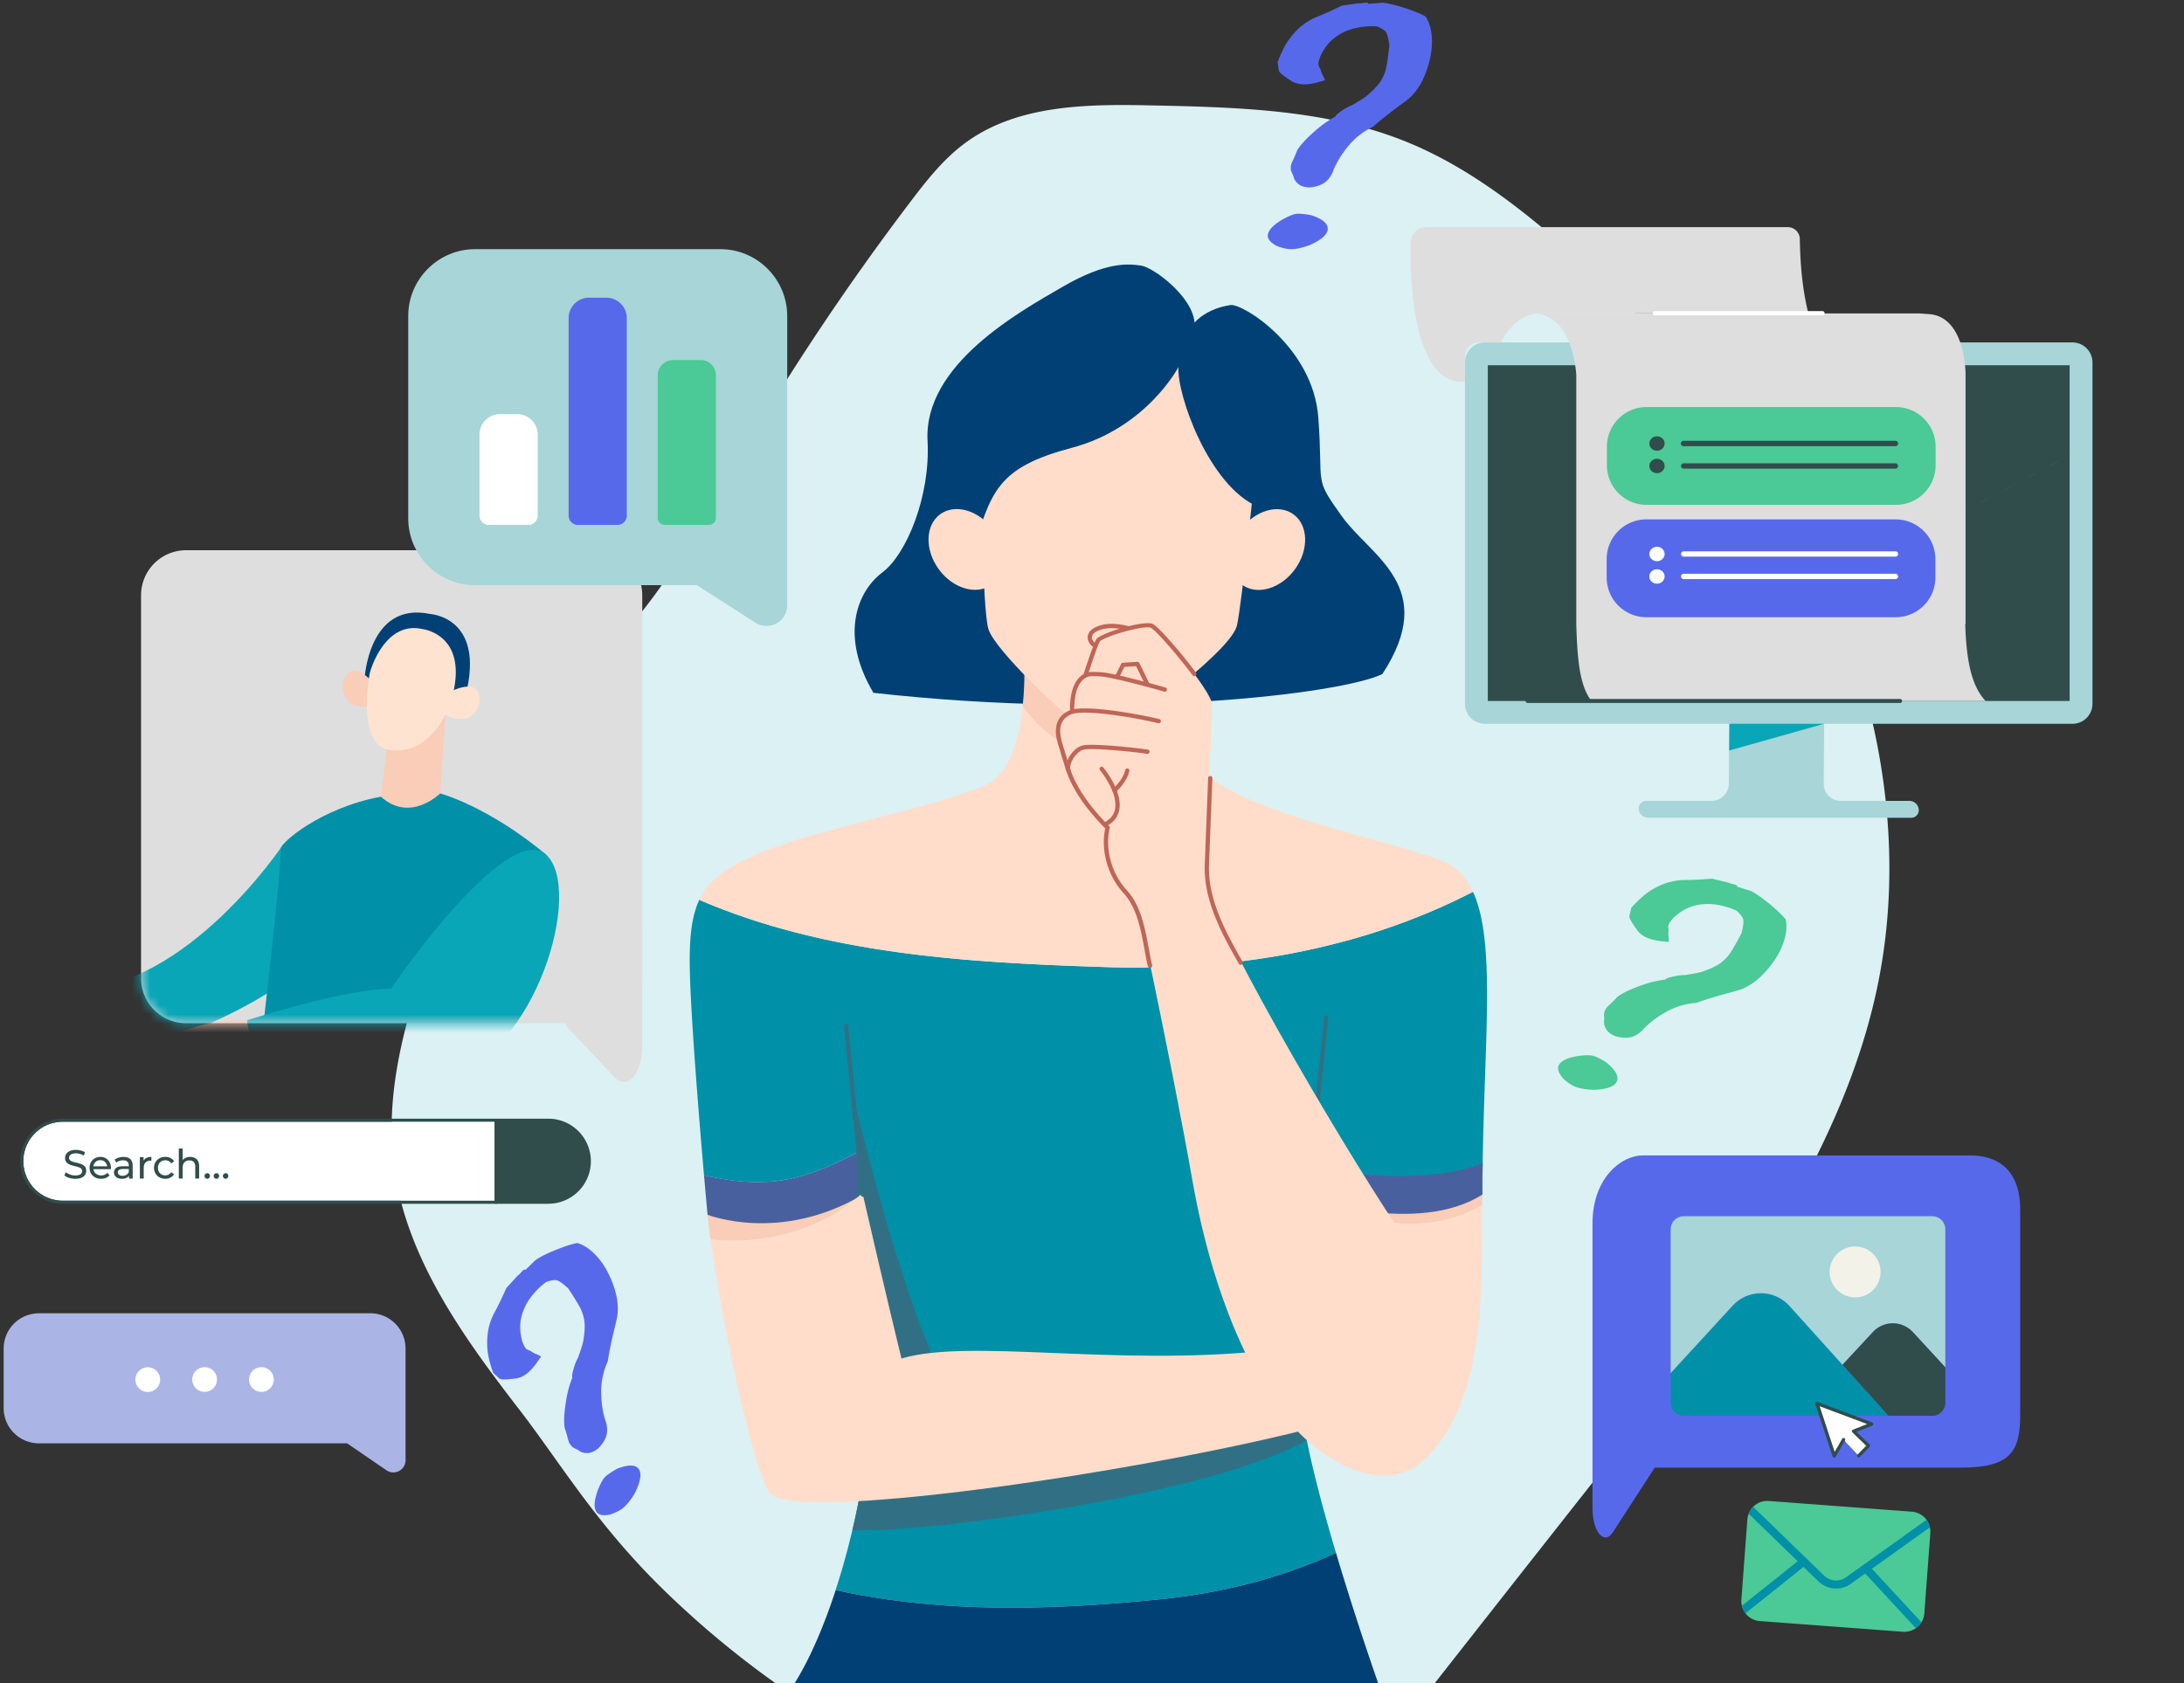
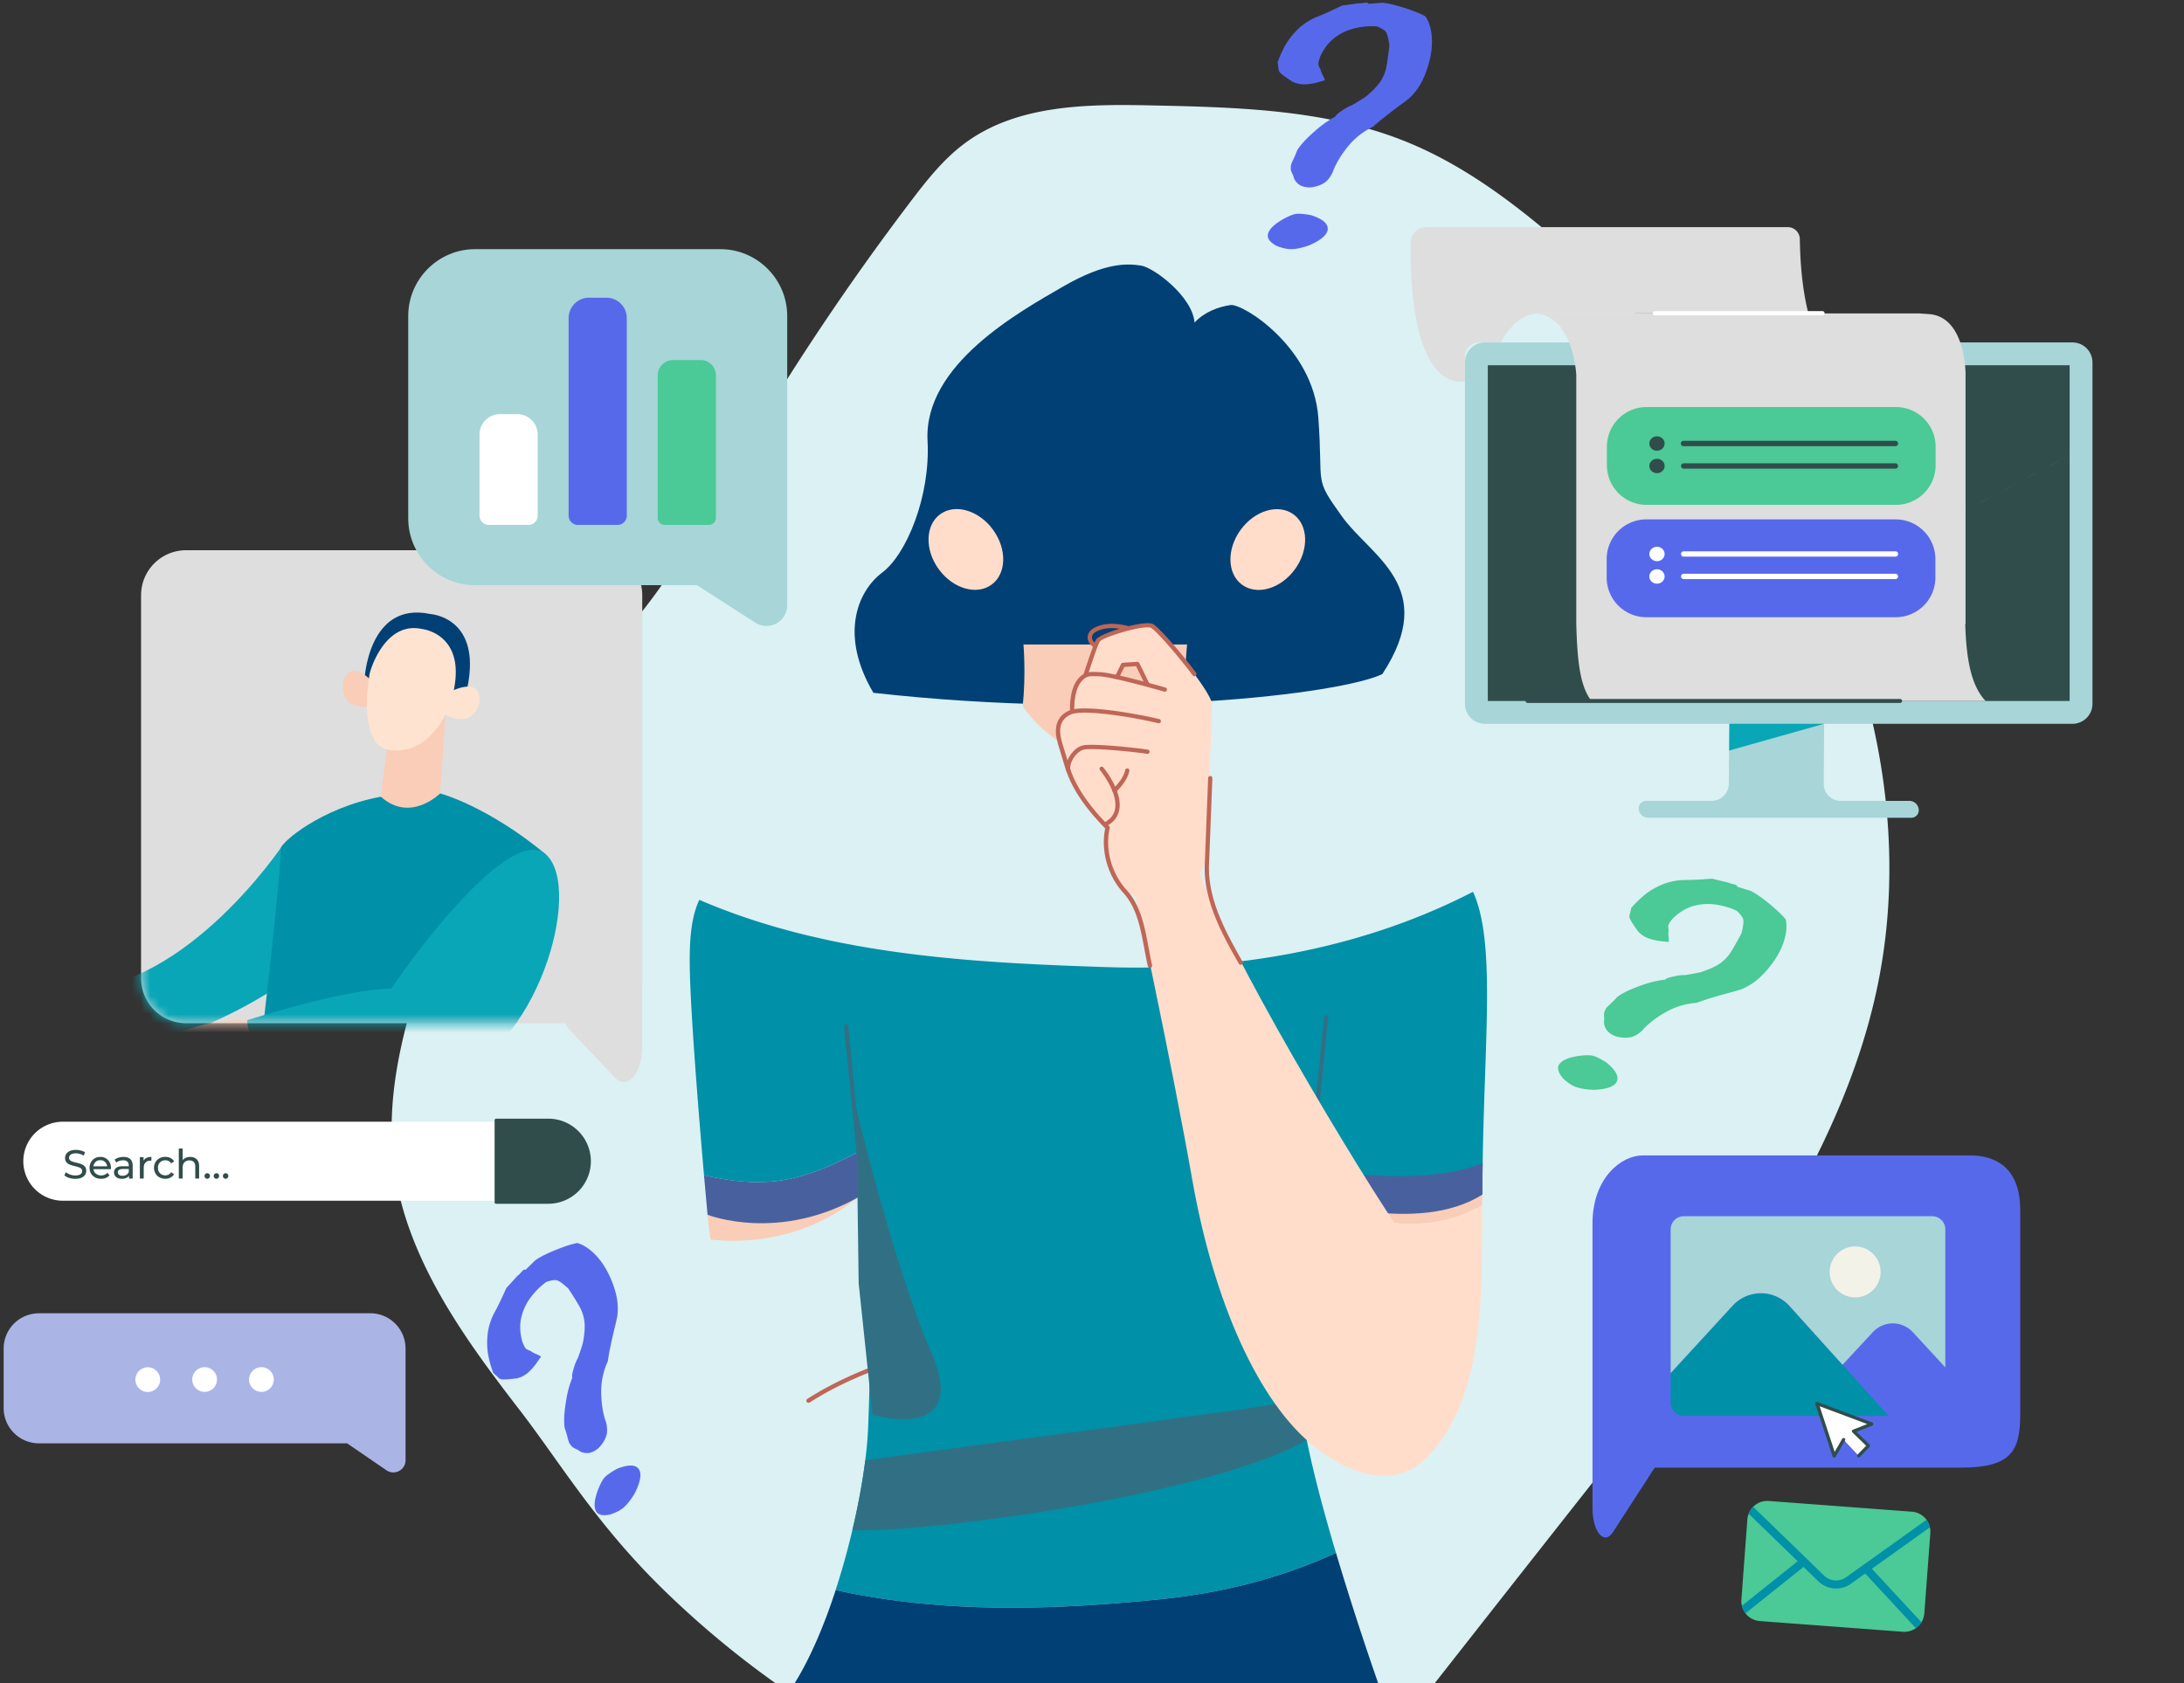
<svg xmlns="http://www.w3.org/2000/svg" width="240" height="185" fill="none">
  <rect width="100%" height="100%" fill="#333333" stroke="none" />
  <g clip-path="url(#clip0_4899_19068)">
    <path d="M85.562 185.257a103.4 103.4 0 01-12.796-10.661c-7.347-7.208-11.267-13.916-15.709-19.669-6.245-8.093-12.534-16.818-13.787-26.965-.94-7.623 1.08-15.294 3.64-22.535 3.388-9.58 7.804-18.897 14.075-26.895 3.287-4.195 7.06-7.998 10.29-12.24 3.772-4.96 6.748-10.467 9.893-15.849A282.263 282.263 0 01100.04 22.19c1.789-2.359 3.648-4.725 6.035-6.48 5.779-4.258 13.542-4.277 20.716-4.119 9.405.206 19.056.46 27.77 4 6.205 2.52 11.649 6.602 16.726 10.97 11.73 10.1 22.002 22.138 28.648 36.117 6.645 13.978 9.504 29.999 6.491 45.182-2.788 14.045-10.338 26.653-18.42 38.471-1.359 1.988-1.892 2.539-12.435 15.915-7.686 9.75-13.957 17.733-18.13 23.052l-71.887-.033.008-.007z" fill="#DBF1F4" />
    <path d="M78.083 136.243a70.44 70.44 0 01-.331-2.715l16.792-2.182c-4.346 3.872-10.598 5.551-16.461 4.9v-.003z" fill="#F9CDB7" />
    <path d="M77.362 129.182c.228 2.623.39 4.342.39 4.342s8.001 3.181 17.068-2.219l-.463-4.699c-5.981 3.094-9.769 4.214-16.991 2.579l-.004-.003z" fill="#48619E" />
    <path d="M88.844 154.199a.22.22 0 00.124-.036c2.785-1.782 6.018-3.248 10.17-4.614a.235.235 0 00.15-.298.238.238 0 00-.298-.151c-4.191 1.378-7.454 2.862-10.275 4.666a.234.234 0 00.129.43v.003z" fill="#BF6656" />
    <path d="M131.271 35.458c1.061-1.157 2.604-1.734 3.953-1.928 1.348-.195 9.063 4.628 9.643 12.343.577 7.715-.577 6.462 2.605 10.897 3.181 4.434 10.705 7.74 4.434 17.321-4.434 2.156-28.446 5.147-55.928 2.06-3.762-6.362-1.734-11.185.962-13.21 2.7-2.024 5.316-8.45 4.989-14.47-.456-8.384 10.055-14.17 14.875-16.965 4.82-2.796 7.233-2.506 8.581-2.315 1.349.191 5.658 3.376 5.882 6.267h.004z" fill="#004075" />
    <path d="M75.823 107.393c.198 5.837 1.04 16.01 1.54 21.792 7.225 1.639 11.01.518 16.99-2.579l.463 4.699c.966 9.449.867 18.706.577 25.745a40.335 40.335 0 01-.309 3.457c-.29 2.307-.771 4.949-1.418 7.685a83.114 83.114 0 01-1.84 6.584c11.597 2.568 23.739 2.23 35.785.999 6.646-.683 13.133-2.289 19.195-5.092-1.242-4.18-2.447-8.622-3.207-12.391a49.08 49.08 0 01-.702-4.368c-.904-8.38.283-18.376.683-21.355 0 0 0-.019.008-.048a.168.168 0 00.007-.044c.07-.507.114-.786.114-.786s12.053 4.147 19.191-.386c0-1.176.011-2.333.03-3.468.198-13.714 1.433-24.401-1.062-29.812-12.512 6.462-26.77 8.791-40.855 8.258-14.956-.492-30.341-1.418-44.165-7.373-.911 1.936-1.154 4.545-1.022 8.483h-.003z" fill="#0090A8" />
    <path d="M93.744 120.413s4.291 18.317 8.615 28.298c4.324 9.982-6.477 6.8-6.477 6.8l-1.524-14.463-.224-16.719-.386-3.916h-.004zm-.074 47.779c7.917.342 39.231-3.813 49.929-9.9a49.51 49.51 0 01-.702-4.368l-7.193 1.102-40.616 5.481c-.29 2.307-.771 4.949-1.418 7.685z" fill="#317084" />
    <path d="M145.793 132.275l-.059-1.921 17.164.951c-.007.378-.015.768-.018 1.165-5.122 3.001-11.771 2.516-17.087-.199v.004z" fill="#F9CDB7" />
    <path d="M162.879 132.473c-.088 8.303.606 20.907-6.021 27.671-5.951 1.12-10.352-4.247-10.352-4.247l-.713-23.622c5.316 2.715 11.965 3.2 17.086.198z" fill="#FFDDCA" />
    <path d="M122.802 83.084c-4.364.397-8.056-2.109-10.418-5.444.371-3.55.084-6.797.084-6.797h17.983s-.184 1.628-.426 7.204c-1.866 2.4-4.144 4.633-7.223 5.033v.004z" fill="#F9CDB7" />
-     <path d="M83.152 93.892c6.172-2.7 19.864-5.206 25.169-7.62 2.656-1.208 3.692-5.073 4.063-8.632 2.362 3.335 6.054 5.84 10.418 5.444 3.079-.4 5.357-2.634 7.223-5.033-.033.794-.07 1.668-.107 2.63-.29 7.715 21.602 11.091 28.641 13.983 1.509.62 2.571 1.763 3.306 3.361-12.516 6.462-26.77 8.791-40.859 8.258-14.956-.492-30.341-1.418-44.165-7.373 1.054-2.233 3.001-3.57 6.308-5.018h.003z" fill="#FFDDCA" />
+     <path d="M83.152 93.892h.003z" fill="#FFDDCA" />
    <path d="M127.616 175.775c6.645-.683 13.133-2.289 19.195-5.092a332.37 332.37 0 004.706 14.526H87.201c1.79-2.814 3.358-6.525 4.633-10.433 11.594 2.568 23.739 2.23 35.785.999h-.003z" fill="#004075" />
    <path d="M143.71 131.926c.117 0 .22-.092.235-.21l2.024-19.863a.235.235 0 00-.467-.048l-2.024 19.864a.235.235 0 00.209.257h.026-.003z" fill="#317084" />
    <path d="M144.062 128.223c-.18 1.734-.353 3.468-.353 3.468s12.053 4.147 19.191-.386c0-1.176.011-2.333.03-3.468-5.136 2.215-15.441 1.642-18.824 0-.015.125-.026.253-.041.386h-.003z" fill="#48619E" />
    <path d="M131.751 95.578c2.605 8.244 17.626 33.412 22.7 40.646 5.073 7.233 5.94 17.792 3.769 21.987-2.171 4.195-7.039 5.929-13.501 1.014-6.462-4.919-11.377-16.344-13.692-29.507-2.314-13.163-6.509-32.545-6.509-32.545l7.233-1.591v-.004z" fill="#FFDDCA" />
-     <path d="M94.544 131.342l.275-.037s2.7 11.763 4.243 18.02c7.521-2.23 23.24.878 40.018-.856 16.778-1.734 23.144 3.953 4.306 8.703-18.835 4.75-56.472 10.293-58.787 6.917-2.06-3.005-5.345-19.397-6.517-27.85 5.863.65 12.116-1.029 16.462-4.901v.004zm43.38-79.492s-1.414 14.284-1.991 16.881c-.577 2.597-9.706 9.346-11.635 10.536-1.928 1.19-4.937.566-6.105 0-1.172-.566-8.872-7.81-9.578-10.124-.705-2.315-.771-18.064-.771-18.064l19.029-14.272 9.644 3.214 1.414 11.83h-.007z" fill="#FFDDCA" />
    <path d="M138.244 55.708c-5.401-2.314-8.935-12.344-8.744-15.363 0 0-3.479 6.686-11.704 8.872-8.225 2.185-8.931 4.757-10.988 11.829-3.663-.963-2.248-7.586-2.248-7.586l2.957-9.963 13.049-7.972 7.715-.706 10.286 5.206 3.472 13.5-3.792 2.187-.003-.004z" fill="#004075" />
    <path d="M142.296 62.58c1.56-2.136 1.491-4.842-.154-6.043-1.645-1.201-4.244-.443-5.804 1.694-1.56 2.137-1.491 4.843.155 6.044 1.645 1.201 4.243.443 5.803-1.694zm-33.332 1.684c1.645-1.201 1.715-3.907.155-6.044-1.56-2.137-4.159-2.896-5.804-1.695-1.645 1.202-1.714 3.907-.154 6.044 1.559 2.137 4.158 2.896 5.803 1.695z" fill="#FFDDCA" />
    <path d="M122.133 72.085a.223.223 0 00.177-.08.238.238 0 00-.022-.331c-.313-.272-.695-.408-1.062-.54a5.661 5.661 0 01-.481-.188c-.415-.187-.823-.577-.742-.984.069-.353.477-.563.716-.658 1.334-.533 2.895-.136 3.957.206a.235.235 0 00.147-.449c-1.128-.367-2.8-.786-4.277-.194-.562.224-.918.58-1.003 1.003-.132.661.412 1.23 1.011 1.502.169.077.345.14.518.202.341.122.661.236.911.452.044.04.099.059.154.059h-.004z" fill="#BF6656" />
    <path d="M132.38 94.947s.885-16.19.783-17.62c-.103-1.429-5.717-8.115-6.584-8.522-.867-.408-5.569 1.02-5.925 1.609-.353.587-1.632 4.621-1.632 4.621l3.266.356 1.125-2.296 1.583-.102 1.94 4.136-4.288 10.617s-1.377 3.828-1.021 6.176c.356 2.347 2.146 5.205 5.665 5.308 3.523.103 5.088-4.28 5.088-4.28v-.004z" fill="#FFDDCA" />
    <path d="M128.005 75.796s-5.625-1.62-7.146-1.687c-1.521-.066-1.939-.103-2.45 1.687-.511 1.785-.614 2.45-.614 2.45s-.613.253-1.377.918 1.48 8.46 5.055 11.436c3.574 2.976 7.197-6.623 7.197-6.623l-.665-8.185v.004z" fill="#FFDDCA" />
    <path d="M126.377 106.39s.033 0 .051-.007a.238.238 0 00.177-.283c-.14-.61-.257-1.253-.375-1.878-.426-2.307-.867-4.69-2.425-6.395-1.656-1.812-2.388-4.482-1.862-6.8a.237.237 0 00-.063-.217c-2.34-2.37-3.739-4.482-4.397-6.657l-.636-2.09c-.143-.467-.29-.952-.33-1.437-.033-.363-.015-.889.25-1.333.224-.375.642-.69 1.091-.823 1.656-.489 7.042.44 9.423 1.025a.236.236 0 00.283-.173.236.236 0 00-.173-.283c-1.914-.466-7.763-1.58-9.669-1.017-.562.165-1.084.562-1.363 1.036-.261.437-.368.995-.316 1.616.048.533.202 1.043.349 1.532l.635 2.09c.673 2.22 2.083 4.368 4.424 6.76-.504 2.436.271 5.206 1.998 7.094 1.469 1.609 1.896 3.923 2.311 6.164.117.628.235 1.279.378 1.896.026.11.121.184.228.184l.011-.004z" fill="#BF6656" />
    <path d="M117.417 84.932a.226.226 0 00.084-.015.239.239 0 00.136-.305c-.088-.231-.007-.65.206-1.065.305-.584.79-1.032 1.234-1.146.919-.228 5.408.217 6.98.46.129.017.25-.07.268-.196a.235.235 0 00-.194-.268c-1.139-.176-6.051-.73-7.168-.452-.694.173-1.249.83-1.539 1.385-.286.555-.371 1.08-.228 1.451a.24.24 0 00.221.151zm5.052 2.197a.24.24 0 00.158-.063c.051-.047 1.256-1.164 1.476-2.325a.234.234 0 00-.187-.275.233.233 0 00-.275.187c-.192 1.006-1.323 2.053-1.334 2.064a.235.235 0 00.158.408l.004.004z" fill="#BF6656" />
    <path d="M121.473 90.835a.218.218 0 00.106-.025c.775-.4 1.249-.989 1.407-1.749.415-2.002-1.517-4.434-1.741-4.702a.238.238 0 00-.331-.033.237.237 0 00-.033.33c.081.1 2.021 2.491 1.642 4.31-.128.62-.507 1.087-1.16 1.425a.233.233 0 00-.1.316c.041.08.125.128.21.128zm4.621-15.366c.033 0 .07-.008.103-.026a.235.235 0 00.107-.316l-1.102-2.248a.24.24 0 00-.228-.133l-1.584.103a.227.227 0 00-.194.132l-.658 1.341a.232.232 0 00.107.313.235.235 0 00.312-.107l.595-1.22 1.29-.084 1.032 2.105c.04.084.125.132.209.132l.011.008z" fill="#BF6656" />
    <path d="M131.249 74.322a.22.22 0 00.139-.047.234.234 0 00.048-.327c-1.624-2.179-4.107-5.052-4.757-5.36-.97-.456-5.816 1.017-6.227 1.7-.243.405-.867 2.245-1.348 3.719a.234.234 0 00.15.297.235.235 0 00.298-.15c.657-2.021 1.131-3.34 1.3-3.623.331-.514 4.872-1.87 5.625-1.517.466.22 2.77 2.788 4.581 5.213a.236.236 0 00.187.095h.004z" fill="#BF6656" />
    <path d="M117.821 78.327a.232.232 0 00.232-.239c-.018-1.917.43-3.14 1.33-3.633.29-.162.738-.14 1.418-.11h.048c1.476.066 7.035 1.66 7.09 1.678a.234.234 0 00.29-.161.234.234 0 00-.162-.29c-.231-.066-5.668-1.628-7.2-1.694h-.048c-.757-.033-1.256-.055-1.664.17-1.065.583-1.594 1.946-1.572 4.051 0 .129.106.232.235.232l.003-.004zm18.519 27.722a.233.233 0 00.202-.349c-1.708-3.016-3.839-6.767-3.684-10.65l.371-9.512a.235.235 0 00-.225-.242.237.237 0 00-.242.224l-.371 9.511c-.158 4.015 2.009 7.833 3.747 10.9a.232.232 0 00.206.118h-.004z" fill="#BF6656" />
    <path d="M94.82 131.54h.022a.232.232 0 00.21-.257l-1.834-18.515a.233.233 0 00-.257-.21.233.233 0 00-.21.257l1.834 18.516a.236.236 0 00.235.213v-.004z" fill="#317084" />
    <path d="M40.7 144.354H4.266a3.877 3.877 0 00-3.865 3.865v6.565a3.877 3.877 0 003.865 3.865h33.875l4.328 2.961c.889.609 2.098-.03 2.098-1.106v-12.289a3.876 3.876 0 00-3.865-3.864l-.004.003z" fill="#AAB4E5" />
    <path d="M17.582 151.862a1.36 1.36 0 10-2.685-.435 1.36 1.36 0 002.685.435zm4.903 1.132a1.359 1.359 0 10.001-2.718 1.359 1.359 0 000 2.718zm6.242 0a1.359 1.359 0 100-2.718 1.359 1.359 0 000 2.718z" fill="#fff" />
    <path d="M181.836 127H216.5c2.264 0 5.5.898 5.5 6v22.5c0 4-1 5.819-6.5 5.819h-33.664l-4.604 7.112c-.946 1.464-2.232-.066-2.232-2.654V134.5c0-5.102 3.236-7.5 5.5-7.5h1.336z" fill="#5769EB" />
    <path d="M190.375 143.541l-6.785 7.385v3.254c0 .801.646 1.448 1.447 1.448h22.502l-10.897-12.083a4.218 4.218 0 00-6.267 0v-.004z" fill="#0090A8" />
    <path d="M210.22 146.447l3.553 3.862v-15.177c0-.8-.647-1.447-1.447-1.447h-27.289c-.801 0-1.447.647-1.447 1.447v15.797l6.785-7.384a4.218 4.218 0 016.267 0l5.834 6.47 3.31-3.564a2.982 2.982 0 014.431 0l.003-.004z" fill="#A7D5D8" />
-     <path d="M210.221 146.447a2.982 2.982 0 00-4.431 0l-3.31 3.564 5.063 5.613h4.787c.801 0 1.447-.646 1.447-1.447v-3.872l-3.552-3.861-.004.003z" fill="#304D4B" />
    <path d="M203.862 142.608a2.799 2.799 0 100-5.598 2.799 2.799 0 000 5.598z" fill="#F3F2E9" />
    <path d="M205.683 156.528l-6.021-2.252 1.896 5.76 1.025-1.785 1.664 1.763 1.073-1.102-1.646-1.591 2.009-.793z" fill="#fff" />
    <path d="M201.558 160.22h-.019a.18.18 0 01-.154-.125l-1.892-5.76a.185.185 0 01.048-.187.186.186 0 01.187-.041l6.021 2.252a.18.18 0 01.118.169.18.18 0 01-.114.169l-1.745.691 1.444 1.396a.187.187 0 01.055.128.185.185 0 01-.052.129l-1.072 1.102a.177.177 0 01-.257 0 .177.177 0 010-.257l.947-.974-1.513-1.465a.189.189 0 01-.052-.166.181.181 0 01.111-.132l1.568-.621-5.224-1.954 1.65 5.014.823-1.436a.177.177 0 01.246-.066.178.178 0 01.066.246l-1.025 1.789a.186.186 0 01-.158.092l-.007.007z" fill="#304D4B" />
    <path d="M209.817 88.032h-7.549a1.85 1.85 0 01-1.278-.521 1.792 1.792 0 01-.581-1.239l.118-18.893c-.022-.515-.463-.952-.985-.978h-8.482c-.518-.018-.93.368-.908.882l-.106 11.59-.03 3.307-.037 3.982a1.898 1.898 0 01-1.891 1.867h-7.157c-.522 0-.904.415-.852.929.048.514.511.93 1.032.93h28.886a.834.834 0 00.853-.93 1.051 1.051 0 00-1.033-.93v.004z" fill="#A7D5D8" />
    <path d="M227.745 37.64h-64.562a2.197 2.197 0 00-2.197 2.197v37.524c0 1.213.984 2.197 2.197 2.197h64.562a2.197 2.197 0 002.197-2.197V39.837a2.197 2.197 0 00-2.197-2.196z" fill="#A7D5D8" />
    <path d="M163.495 40.15v36.897h13.049l50.888-27.013V40.15h-63.937zm63.937 9.886l-50.888 27.012h50.888V50.036z" fill="#304D4B" />
    <path d="M190.041 79.557l-.025 2.94 10.437-2.94h-10.412z" fill="#09A6B7" />
    <path d="M196.459 24.966h-39.712c-.959 0-1.742.775-1.745 1.734-.092 13.112 3.464 15.566 5.984 15.243v-2.774c0-.845.684-1.528 1.528-1.528h2.396c.9-1.65 2.336-3.152 4.085-3.17l-.437-.02h30.161c-.522-2.148-.871-4.562-.937-8.184a1.325 1.325 0 00-1.323-1.3z" fill="#DEDEDE" />
    <path d="M215.963 68.595h.033V41.171s.052-6.396-4.052-6.646a82.607 82.607 0 01-.977-.073h-42.405v.018c.205 0 .422.015.65.055 3.688.665 4.004 6.646 4.004 6.646v27.424c.118 3.861.356 6.756 1.668 8.453h43.313c-1.609-1.697-2.12-4.643-2.237-8.453h.003z" fill="#DEDEDE" />
    <path d="M208.821 77.265h-40.972a.217.217 0 010-.433h40.972a.217.217 0 010 .433z" fill="#304D4B" />
    <path d="M200.269 34.665h-18.405a.236.236 0 01-.235-.236c0-.128.106-.235.235-.235h18.405c.129 0 .235.107.235.235a.236.236 0 01-.235.236zM6.905 123.296a4.346 4.346 0 00-4.343 4.343 4.346 4.346 0 004.343 4.342H54.35v-8.685H6.905z" fill="#fff" />
    <path d="M60.254 123.131H54.52v9.019h5.734a4.512 4.512 0 000-9.023v.004z" fill="#304D4B" />
    <path d="M60.254 132.319H54.52a.166.166 0 01-.166-.169v-9.019c0-.092.074-.169.166-.169h5.734a4.682 4.682 0 014.677 4.677 4.682 4.682 0 01-4.677 4.676v.004zm-5.569-.334h5.57a4.347 4.347 0 004.342-4.343 4.346 4.346 0 00-4.343-4.342h-5.569v8.685z" fill="#304D4B" />
-     <path d="M54.516 132.319H6.906a4.682 4.682 0 01-4.677-4.677 4.682 4.682 0 014.676-4.676H54.52c.092 0 .165.073.165.169v9.019a.168.168 0 01-.165.169l-.004-.004zm-47.61-9.023a4.347 4.347 0 00-4.343 4.343 4.346 4.346 0 004.342 4.342h47.446v-8.685H6.905z" fill="#304D4B" />
    <path d="M7.589 129.472a1.41 1.41 0 01-.515-.283l.166-.346c.117.107.271.195.455.261s.375.099.57.099c.257 0 .451-.044.576-.132a.4.4 0 00.191-.349.344.344 0 00-.103-.261.722.722 0 00-.257-.154 4.149 4.149 0 00-.433-.121 4.37 4.37 0 01-.566-.169.895.895 0 01-.367-.261c-.103-.118-.155-.276-.155-.474 0-.165.044-.316.133-.448a.926.926 0 01.396-.32c.177-.081.397-.121.662-.121.183 0 .363.022.543.07.177.048.331.114.46.206l-.147.356a1.452 1.452 0 00-.42-.187 1.492 1.492 0 00-.436-.067c-.254 0-.441.048-.566.136a.423.423 0 00-.187.357c0 .106.036.194.106.261.07.066.158.117.265.154.106.037.25.077.43.117.235.056.422.114.565.169a.964.964 0 01.368.258c.102.113.154.271.154.466a.808.808 0 01-.132.448.875.875 0 01-.405.32c-.18.077-.404.117-.668.117a2.11 2.11 0 01-.68-.11l-.003.008zm4.592-.963h-1.91a.74.74 0 00.271.5.894.894 0 00.58.187.877.877 0 00.68-.283l.236.276a1 1 0 01-.397.283 1.365 1.365 0 01-.533.099c-.25 0-.47-.052-.661-.154a1.128 1.128 0 01-.448-.43 1.213 1.213 0 01-.158-.621c0-.232.051-.434.154-.617.103-.184.243-.327.423-.43.18-.103.382-.154.606-.154a1.112 1.112 0 011.018.584c.099.183.15.393.15.632 0 .033 0 .077-.007.128h-.004zm-1.672-.797a.769.769 0 00-.242.489h1.51a.754.754 0 00-.243-.489.739.739 0 00-.514-.187.738.738 0 00-.514.187h.003zm3.809-.305c.173.162.261.397.261.717v1.421h-.404v-.312a.646.646 0 01-.305.25 1.14 1.14 0 01-.47.088c-.264 0-.474-.062-.632-.191a.617.617 0 01-.239-.503c0-.21.077-.375.228-.5.15-.125.39-.187.72-.187h.676v-.085c0-.183-.055-.323-.162-.422-.106-.099-.264-.147-.47-.147-.14 0-.275.022-.408.07a1.087 1.087 0 00-.338.183l-.176-.319c.121-.099.268-.173.437-.224a1.82 1.82 0 01.537-.078c.327 0 .576.081.75.239h-.005zm-.422 1.727a.625.625 0 00.257-.309v-.33h-.658c-.36 0-.543.121-.543.363a.33.33 0 00.14.28c.091.069.22.102.381.102a.782.782 0 00.423-.11v.004zm2.212-1.863a1.22 1.22 0 01.529-.106v.415c-.023 0-.056-.004-.1-.004-.231 0-.411.07-.543.206-.133.139-.199.334-.199.588v1.171h-.426v-2.354h.408v.396a.739.739 0 01.33-.312zm1.418 2.142a1.126 1.126 0 01-.44-.43 1.21 1.21 0 01-.162-.621c0-.231.055-.437.162-.62.106-.184.253-.324.44-.427a1.33 1.33 0 01.643-.154c.213 0 .404.044.57.129a.89.89 0 01.389.374l-.323.21a.698.698 0 00-.276-.254.804.804 0 00-.363-.084.817.817 0 00-.416.103.735.735 0 00-.29.29.88.88 0 00-.103.433c0 .162.033.313.103.438a.71.71 0 00.29.29.82.82 0 00.416.103c.132 0 .253-.03.363-.085a.696.696 0 00.276-.253l.323.205a.932.932 0 01-.39.375 1.207 1.207 0 01-.569.132 1.32 1.32 0 01-.643-.154zm4.093-1.988c.176.173.264.427.264.764v1.356h-.426v-1.308c0-.228-.055-.4-.165-.514-.11-.114-.269-.173-.47-.173-.232 0-.416.066-.548.202-.132.136-.198.327-.198.581v1.212h-.427v-3.299h.427v1.275a.861.861 0 01.349-.261c.143-.062.305-.092.48-.092.298 0 .537.088.713.261v-.004zm.944 2.058a.3.3 0 01-.088-.221c0-.088.029-.158.088-.216a.287.287 0 01.213-.088c.084 0 .154.029.21.084a.297.297 0 01.084.217c0 .088-.03.161-.088.22a.293.293 0 01-.419 0v.004zm1.01 0a.3.3 0 01-.089-.221.29.29 0 01.088-.216.287.287 0 01.214-.088c.084 0 .154.029.209.084a.297.297 0 01.084.217.298.298 0 01-.088.22.293.293 0 01-.419 0v.004zm1.01 0a.3.3 0 01-.088-.221.29.29 0 01.088-.216.287.287 0 01.213-.088c.085 0 .155.029.21.084a.297.297 0 01.084.217c0 .088-.03.161-.088.22a.293.293 0 01-.419 0v.004z" fill="#304D4B" />
    <path d="M212.125 168.516l-.658 8.813a2.198 2.198 0 01-.933 1.638c-.401.283-.9.434-1.429.393l-15.713-1.175a2.198 2.198 0 01-2.031-2.359l.657-8.813a2.21 2.21 0 01.632-1.385 2.19 2.19 0 011.727-.643l15.716 1.176a2.196 2.196 0 011.984 1.719c.048.206.062.419.048.639v-.003z" fill="#4BC996" />
    <path d="M212.081 167.876l-6.381 4.559-.731.522-1.576 1.128a2.776 2.776 0 01-1.83.514 2.776 2.776 0 01-1.734-.779l-1.638-1.587-.643-.624-5.386-5.221c.11-.29.283-.547.492-.76l7.792 7.557a1.9 1.9 0 002.429.18l8.831-6.312c.18.243.309.526.375.827v-.004z" fill="#0090A8" />
    <path d="M211.148 178.317a2.2 2.2 0 01-.614.65l-5.565-6.01-.217-.235a.445.445 0 01.654-.603l.294.32 5.448 5.881v-.003zm-12.957-6.087l-6.378 5.099a2.148 2.148 0 01-.393-.823l6.128-4.897.088-.07a.444.444 0 01.555.694v-.003z" fill="#0090A8" />
    <path d="M208.316 57.09h-27.395a4.364 4.364 0 00-4.364 4.365v2.024a4.364 4.364 0 004.364 4.365h27.395a4.364 4.364 0 004.364-4.365v-2.024a4.364 4.364 0 00-4.364-4.364z" fill="#5769EB" />
    <path d="M208.341 44.74h-27.395a4.364 4.364 0 00-4.364 4.365v2.024a4.364 4.364 0 004.364 4.364h27.395a4.364 4.364 0 004.364-4.364v-2.024a4.364 4.364 0 00-4.364-4.365z" fill="#4BC996" />
    <path d="M208.287 49.042h-23.288a.295.295 0 01-.294-.294c0-.162.132-.294.294-.294h23.288a.294.294 0 010 .588zm-26.201.5c.462 0 .837-.354.837-.79 0-.437-.375-.79-.837-.79-.463 0-.838.353-.838.79 0 .436.375.79.838.79zm26.201 1.972h-23.288a.295.295 0 010-.588h23.288a.294.294 0 010 .588zm-26.201.496c.462 0 .837-.353.837-.79 0-.436-.375-.79-.837-.79-.463 0-.838.354-.838.79 0 .437.375.79.838.79z" fill="#304D4B" />
    <path d="M208.287 61.187h-23.288a.295.295 0 010-.588h23.288a.294.294 0 010 .588zm-26.201.496c.462 0 .837-.353.837-.79 0-.436-.375-.79-.837-.79-.463 0-.838.354-.838.79 0 .437.375.79.838.79zm26.201 1.973h-23.288a.295.295 0 010-.588h23.288a.294.294 0 010 .588zm-26.201.499c.462 0 .837-.353.837-.79 0-.436-.375-.79-.837-.79-.463 0-.838.354-.838.79 0 .437.375.79.838.79z" fill="#fff" />
    <path d="M63.424 99.601l7.153 2.348v13.056c0 2.979-1.632 4.879-2.976 3.461l-5.378-5.676 1.205-13.189h-.004z" fill="#DEDEDE" />
    <path d="M65.629 60.48h-45.18a4.948 4.948 0 00-4.948 4.948v42.09a4.948 4.948 0 004.948 4.948h45.18a4.948 4.948 0 004.948-4.948v-42.09a4.948 4.948 0 00-4.948-4.948z" fill="#DEDEDE" />
    <mask id="a" style="mask-type:luminance" maskUnits="userSpaceOnUse" x="15" y="60" width="56" height="53">
      <path d="M65.628 60.5h-45.18a4.948 4.948 0 00-4.948 4.948v42.09a4.948 4.948 0 004.948 4.948h45.18a4.948 4.948 0 004.948-4.948v-42.09a4.948 4.948 0 00-4.948-4.948z" fill="#fff" />
    </mask>
    <g mask="url(#a)">
      <path d="M31.083 92.87s-10.492 15.797-23.026 15.918c0 9.747 2.402 7.704 2.402 7.704s13.354-2.252 23.53-10.58c.188.128-2.91-13.042-2.91-13.042h.004z" fill="#09A6B7" />
      <path d="M28.056 120.416c1.025-.012 4.082 0 5.103 0 7.616-.015 13.659.202 21.366.033 1.374-11.72 5.544-26.403 5.489-26.51-6.444-5.36-11.65-6.73-11.65-6.73l-6.513.364c-6.572 1.212-11.098 5.11-10.98 5.72-.188 4.76-1.922 19.202-2.818 27.123h.003z" fill="#0090A8" />
      <path d="M48.952 78.553l-.584 8.656s-3.259 3.284-6.514.363c0-.363 1.088-8.398 1.088-8.398l6.014-.624-.004.004z" fill="#F9CDB7" />
      <path d="M40.044 74.795s.364-8.761 7.24-7.303c0 0 6.514.364 3.62 9.856l-10.86-2.556v.003z" fill="#004075" />
      <path d="M41.41 75.512s-2.542-3.431-3.648-.731c-.14.338-.632 3.291 3.126 2.883-.169-.466.522-2.152.522-2.152z" fill="#F9CDB7" />
      <path d="M49.063 76.258s3.648-2.19 3.648.73c0 .365-.665 3.285-3.983 1.463.331-.364.331-2.19.331-2.19l.004-.003z" fill="#FFE3D1" />
      <path d="M46.377 69.138s5.25.547 3.259 7.667c0 .345-1.962 6.304-6.822 5.635a2.285 2.285 0 01-1.653-1.076c-.61-1.014-1.205-3.071-.574-7.116 0-.364 1.628-6.025 5.79-5.11z" fill="#FFE3D1" />
      <path d="M27.37 112.131l-1.896-.014s.033 3.42 1.767 4.177c.239.158 2.579-.188 2.579-.188l-2.454-3.975h.003z" fill="#F9CDB7" />
      <path d="M25.474 112.12s-3.005.158-6.535 1.646c.062.103 1.032 3.777 2.861 5.092 1.936.231 6.264-2.546 6.264-2.546l-2.59-4.195v.003z" fill="#F9CDB7" />
      <path d="M60.017 93.939c4.13 3.824-1.058 21.822-10.991 24.537-.302-.008-2.671-1.775-6.878-8.285-.19-.525 13.549-20.249 17.866-16.252h.003z" fill="#09A6B7" />
      <path d="M45.205 108.895s-2.583-1.576-18.027 3.236c-.048.353.14 1.951 1.9 4.442.12-.077 15.877 5.485 19.948 1.903l-3.821-9.581z" fill="#09A6B7" />
    </g>
    <path d="M52.198 27.387H79.17c4.034 0 7.336 3.303 7.336 7.337v31.803c0 1.8-1.99 2.887-3.504 1.914l-6.407-4.118H52.198c-4.034 0-7.337-3.303-7.337-7.337V34.724c0-4.034 3.303-7.337 7.337-7.337z" fill="#A7D5D8" />
    <path d="M54.942 45.52h1.899a2.248 2.248 0 012.248 2.249v8.905c0 .566-.459 1.025-1.025 1.025h-4.346c-.565 0-1.025-.46-1.025-1.025v-8.905a2.248 2.248 0 012.249-2.248z" fill="#fff" />
    <path d="M64.733 32.721h1.899a2.248 2.248 0 012.248 2.248v21.705c0 .565-.459 1.025-1.025 1.025H63.51c-.565 0-1.025-.46-1.025-1.025V34.969a2.248 2.248 0 012.249-2.248z" fill="#5769EB" />
    <path d="M76.984 39.577h-3.023c-.93 0-1.683.753-1.683 1.682v15.669a.77.77 0 00.768.767h4.857a.77.77 0 00.767-.767v-15.67c0-.93-.753-1.682-1.682-1.682h-.004z" fill="#4BC996" />
    <path d="M143.845 26.976c-.713.246-1.315.382-1.815.408-.5.025-1.076-.092-1.73-.353-.794-.419-1.106-.882-.941-1.385.162-.503.702-1.018 1.617-1.543.654-.36 1.15-.558 1.484-.599.334-.037.874.011 1.616.147 1.257.408 1.867.919 1.83 1.532-.037.614-.724 1.212-2.061 1.793zm.128-6.374c-.576-.004-1.01-.132-1.307-.386-.294-.253-.467-.521-.518-.804-.008-.048-.07-.188-.18-.419-.114-.231-.151-.444-.111-.64-.025-.143.044-.374.202-.697.158-.323.327-.71.5-1.154.309-.503.816-1.08 1.532-1.734.713-.654 1.326-1.142 1.844-1.47.29-.19.566-.352.83-.495-.014-.096.199-.298.651-.606.448-.309.841-.526 1.179-.647.849-.496 1.381-.834 1.602-1.021.72-.606 1.234-1.154 1.546-1.646.309-.492.518-1.04.629-1.646.11-.606.213-1.36.308-2.252-.11-.83-.253-1.34-.43-1.532-.176-.19-.496-.374-.959-.554a8.092 8.092 0 00-2.571.25 5.733 5.733 0 00-2.131 1.061c-.613.489-1.12 1.157-1.51 2.002-.143.419-.209.698-.202.841.008.144.085.331.232.559.033.19.117.411.249.665.133.253.21.44.232.558-.14.033-.412.11-.823.224a6.246 6.246 0 01-1.337.21 2.881 2.881 0 01-1.426-.305c-.65-.43-1.017-.69-1.105-.779-.247-.173-.375-.349-.39-.53a9.354 9.354 0 00-.114-.8c.166-.492.412-1.05.731-1.671.324-.625.772-1.231 1.352-1.83.577-.595 1.286-1.08 2.12-1.455.709-.268 1.675-.701 2.899-1.297a54.609 54.609 0 001.737-.238 3.63 3.63 0 00.717-.055c.26-.045.404-.008.422.11.107-.008.32-.026.639-.048.32-.026.621-.048.904-.07.437.04.977.147 1.62.327.643.18 1.253.379 1.83.599.576.22 1.006.415 1.285.584.338.503.559 1.139.654 1.91.099.772.063 1.595-.11 2.473-.173.874-.448 1.72-.826 2.524a6.718 6.718 0 01-1.499 2.072c-.188.158-.537.426-1.047.797-.511.374-1.04.779-1.595 1.216-.551.437-.999.812-1.341 1.128a7.958 7.958 0 00-2.839 2.263c-.765.97-1.305 1.895-1.617 2.78-.29.6-.65 1.007-1.08 1.231-.43.224-.889.357-1.385.393l.007.004zM69.747 164.155c-.39.647-.768 1.135-1.132 1.477-.367.338-.885.617-1.557.838-.878.187-1.415.033-1.61-.46-.198-.492-.113-1.23.254-2.222.272-.698.526-1.168.757-1.411.231-.242.676-.551 1.334-.922 1.227-.492 2.02-.489 2.387.004.364.496.22 1.392-.433 2.696zm-3.982-4.978c-.445.368-.864.548-1.25.54-.389-.003-.694-.099-.914-.286a2.963 2.963 0 00-.408-.206c-.235-.106-.4-.246-.496-.419-.11-.092-.206-.316-.294-.665a13.891 13.891 0 00-.356-1.205c-.085-.584-.066-1.352.062-2.31.129-.959.287-1.727.474-2.311.103-.331.21-.636.32-.911-.074-.063-.037-.357.11-.882s.309-.944.492-1.253c.335-.922.526-1.528.577-1.807.165-.926.21-1.679.132-2.252a4.576 4.576 0 00-.573-1.668 31.803 31.803 0 00-1.205-1.925c-.617-.566-1.05-.867-1.311-.9-.257-.033-.621.029-1.091.187a8.196 8.196 0 00-1.815 1.837 5.84 5.84 0 00-.959 2.182c-.158.772-.117 1.606.125 2.506.158.411.287.672.382.779.096.106.276.198.536.279.147.125.353.242.618.349.264.11.444.202.536.279-.085.114-.246.349-.489.698a6.12 6.12 0 01-.892 1.018 2.87 2.87 0 01-1.29.679c-.775.088-1.223.125-1.348.111-.298.025-.51-.026-.636-.158a9.294 9.294 0 00-.598-.544 12.655 12.655 0 01-.511-1.753c-.15-.686-.195-1.44-.132-2.27a6.772 6.772 0 01.694-2.472c.371-.662.834-1.613 1.392-2.855a53.63 53.63 0 001.18-1.297 3.51 3.51 0 00.518-.503c.172-.202.305-.264.396-.187.078-.074.228-.224.46-.445.227-.224.444-.433.65-.632.36-.249.845-.514 1.45-.786.607-.272 1.206-.51 1.786-.712.584-.203 1.04-.327 1.363-.375.58.169 1.157.518 1.727 1.047.57.529 1.069 1.183 1.499 1.965.43.783.757 1.606.984 2.469a6.64 6.64 0 01.177 2.553c-.044.243-.14.669-.29 1.282a55.795 55.795 0 00-.445 1.955 26.5 26.5 0 00-.309 1.723 7.97 7.97 0 00-.727 3.556c.033 1.234.213 2.292.54 3.174.158.646.147 1.19-.04 1.638a3.488 3.488 0 01-.812 1.191l.01-.008z" fill="#5769EB" />
    <path d="M175.09 119.791c-.753-.033-1.367-.128-1.837-.286-.474-.158-.966-.481-1.48-.963-.585-.679-.706-1.223-.368-1.634.338-.408 1.025-.691 2.072-.842.742-.095 1.275-.099 1.602-.011.323.088.808.331 1.447.728 1.022.841 1.4 1.539 1.143 2.097-.261.559-1.117.864-2.572.911h-.007zm2.454-5.881c-.533-.213-.893-.496-1.073-.838-.184-.345-.246-.657-.187-.94.011-.048.003-.199-.015-.456s.022-.466.132-.635c.03-.14.177-.335.445-.577.268-.243.562-.54.889-.889.47-.356 1.157-.705 2.061-1.054.904-.346 1.653-.577 2.255-.691.338-.07.658-.121.956-.154.018-.096.294-.202.826-.327.533-.125.977-.18 1.337-.169.97-.151 1.591-.272 1.863-.364.893-.301 1.572-.621 2.043-.963a4.648 4.648 0 001.19-1.3c.323-.525.694-1.187 1.113-1.984.202-.812.257-1.341.162-1.583-.096-.243-.324-.533-.687-.871a8.095 8.095 0 00-2.484-.709 5.813 5.813 0 00-2.373.206c-.753.231-1.466.668-2.138 1.308-.287.338-.452.573-.5.709-.047.136-.044.338.011.602-.04.188-.044.426-.011.709.03.287.037.485.011.603-.139-.019-.422-.048-.848-.092a6.305 6.305 0 01-1.323-.294 2.891 2.891 0 01-1.216-.808c-.448-.639-.694-1.014-.742-1.132-.165-.25-.22-.463-.169-.632.052-.172.118-.433.187-.786.335-.397.768-.826 1.294-1.29.529-.462 1.172-.863 1.928-1.204.757-.342 1.591-.533 2.502-.577.757.007 1.815-.04 3.174-.147a47.6 47.6 0 001.705.412c.198.088.43.157.687.213.261.055.378.143.352.26.103.034.305.096.61.188l.867.268c.393.195.856.496 1.389.896s1.025.812 1.48 1.227c.456.415.783.753.985 1.018.132.591.103 1.264-.088 2.017-.191.753-.526 1.506-1.007 2.259a10.905 10.905 0 01-1.693 2.046 6.68 6.68 0 01-2.153 1.382c-.232.077-.654.198-1.268.36-.613.161-1.256.345-1.928.547-.676.206-1.227.39-1.661.559a7.942 7.942 0 00-3.471 1.065c-1.069.621-1.911 1.286-2.524 1.998-.489.449-.977.698-1.455.75a3.55 3.55 0 01-1.433-.143l-.007.007z" fill="#4BC996" />
  </g>
  <defs>
    <clipPath id="clip0_4899_19068">
      <path fill="#fff" d="M0 0h240v185H0z" />
    </clipPath>
  </defs>
</svg>